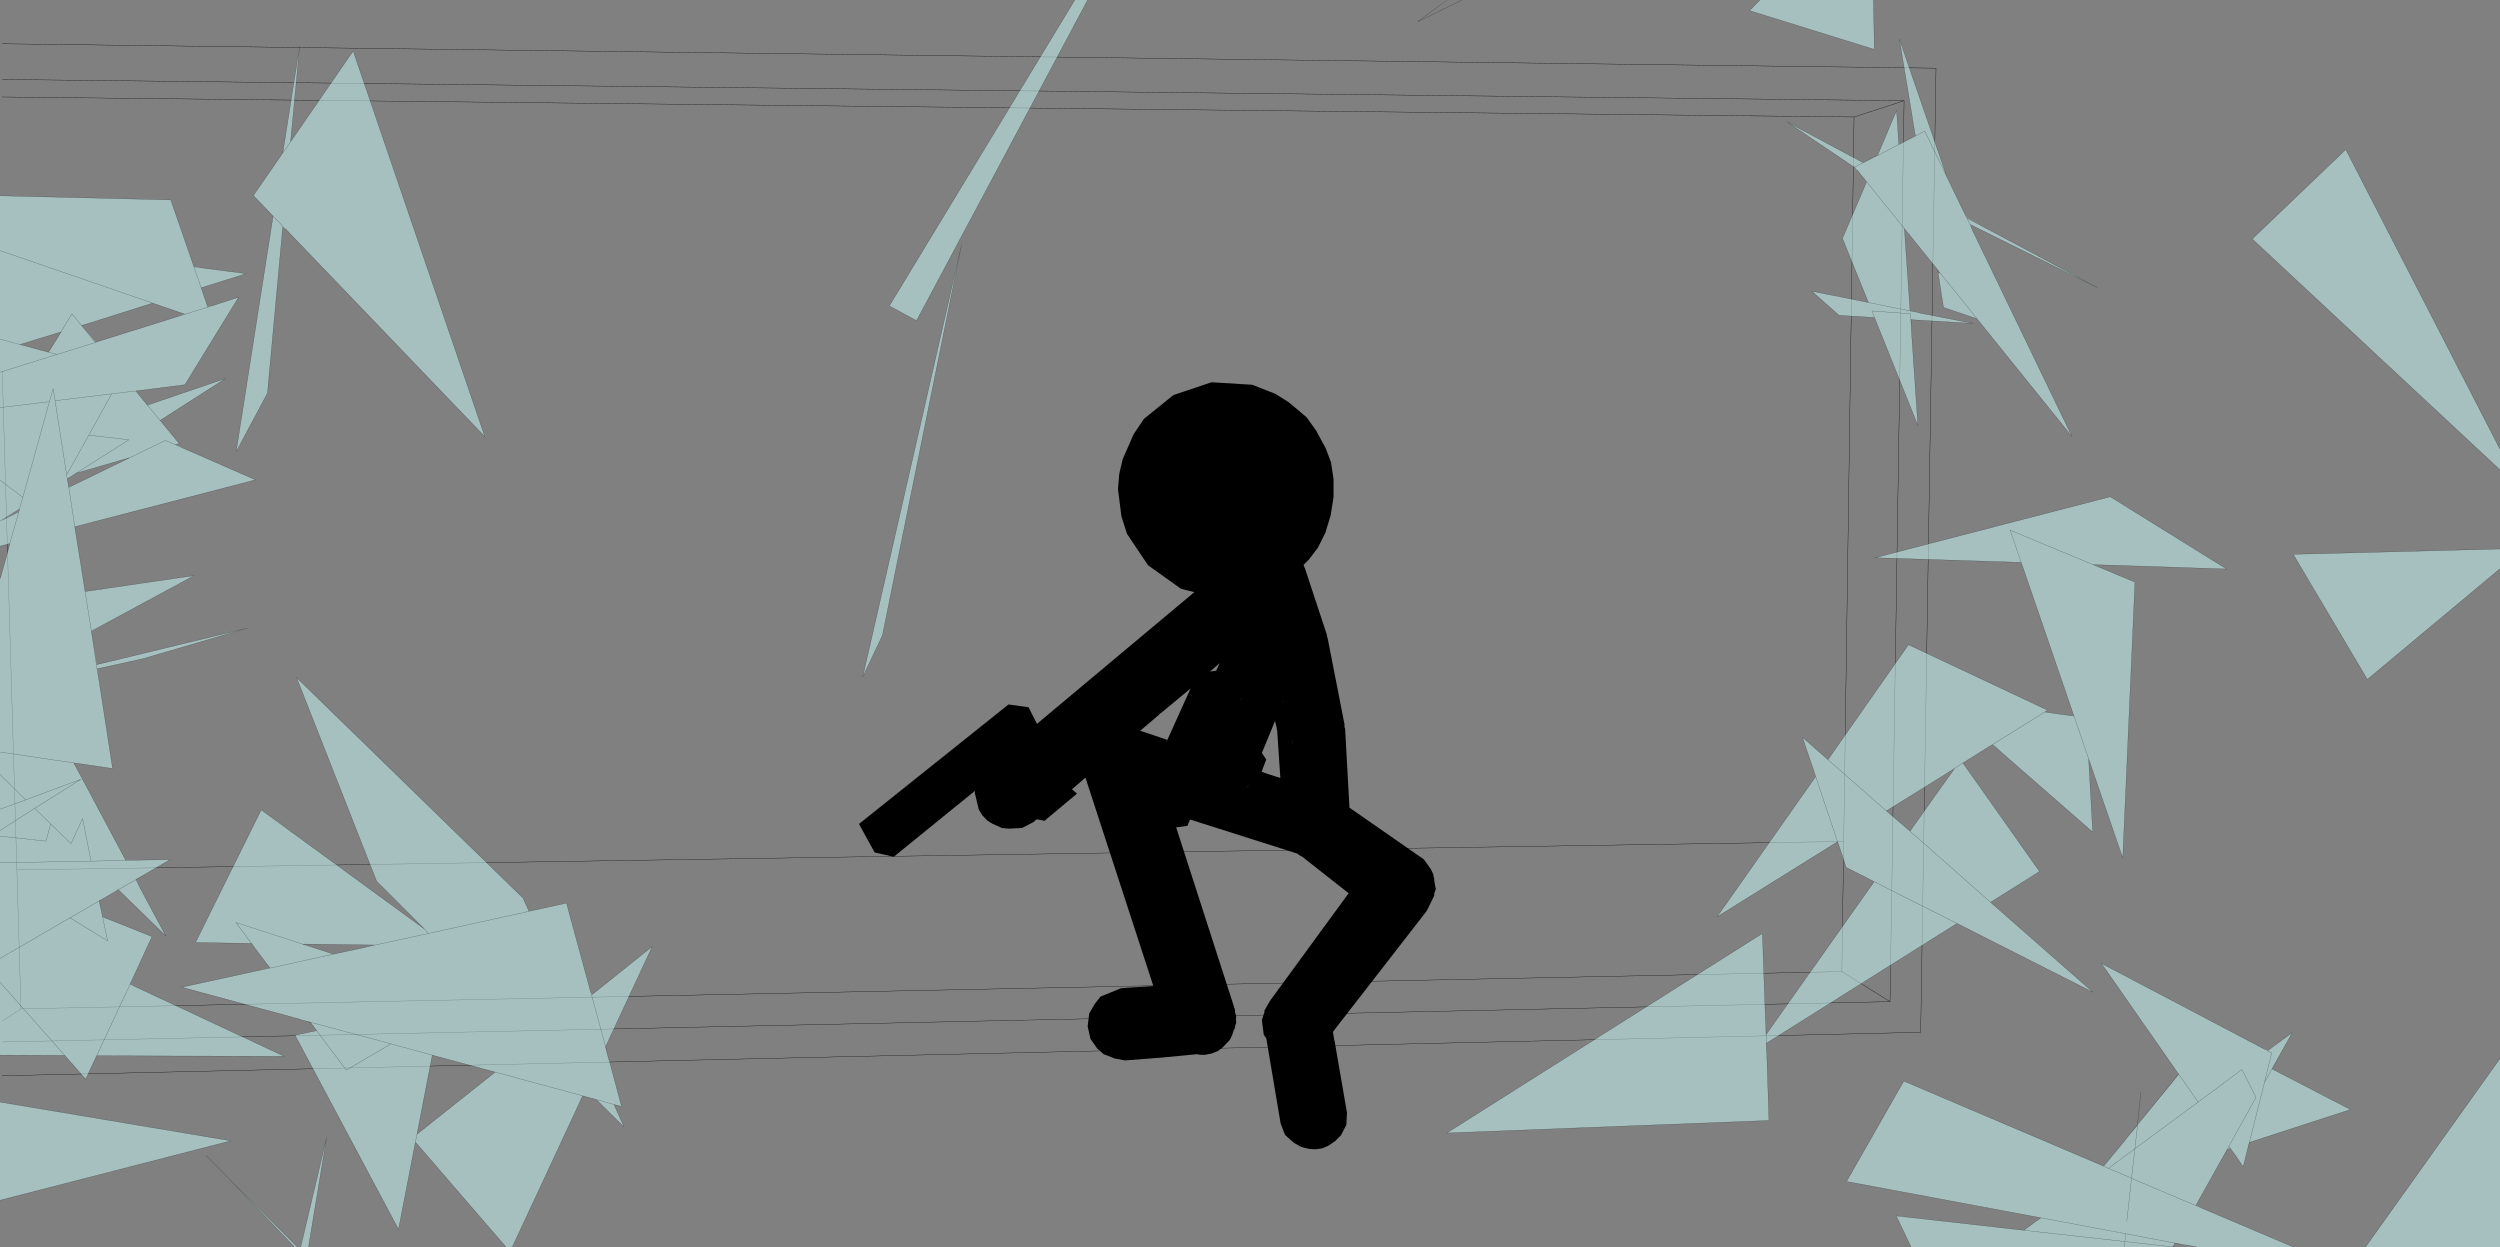
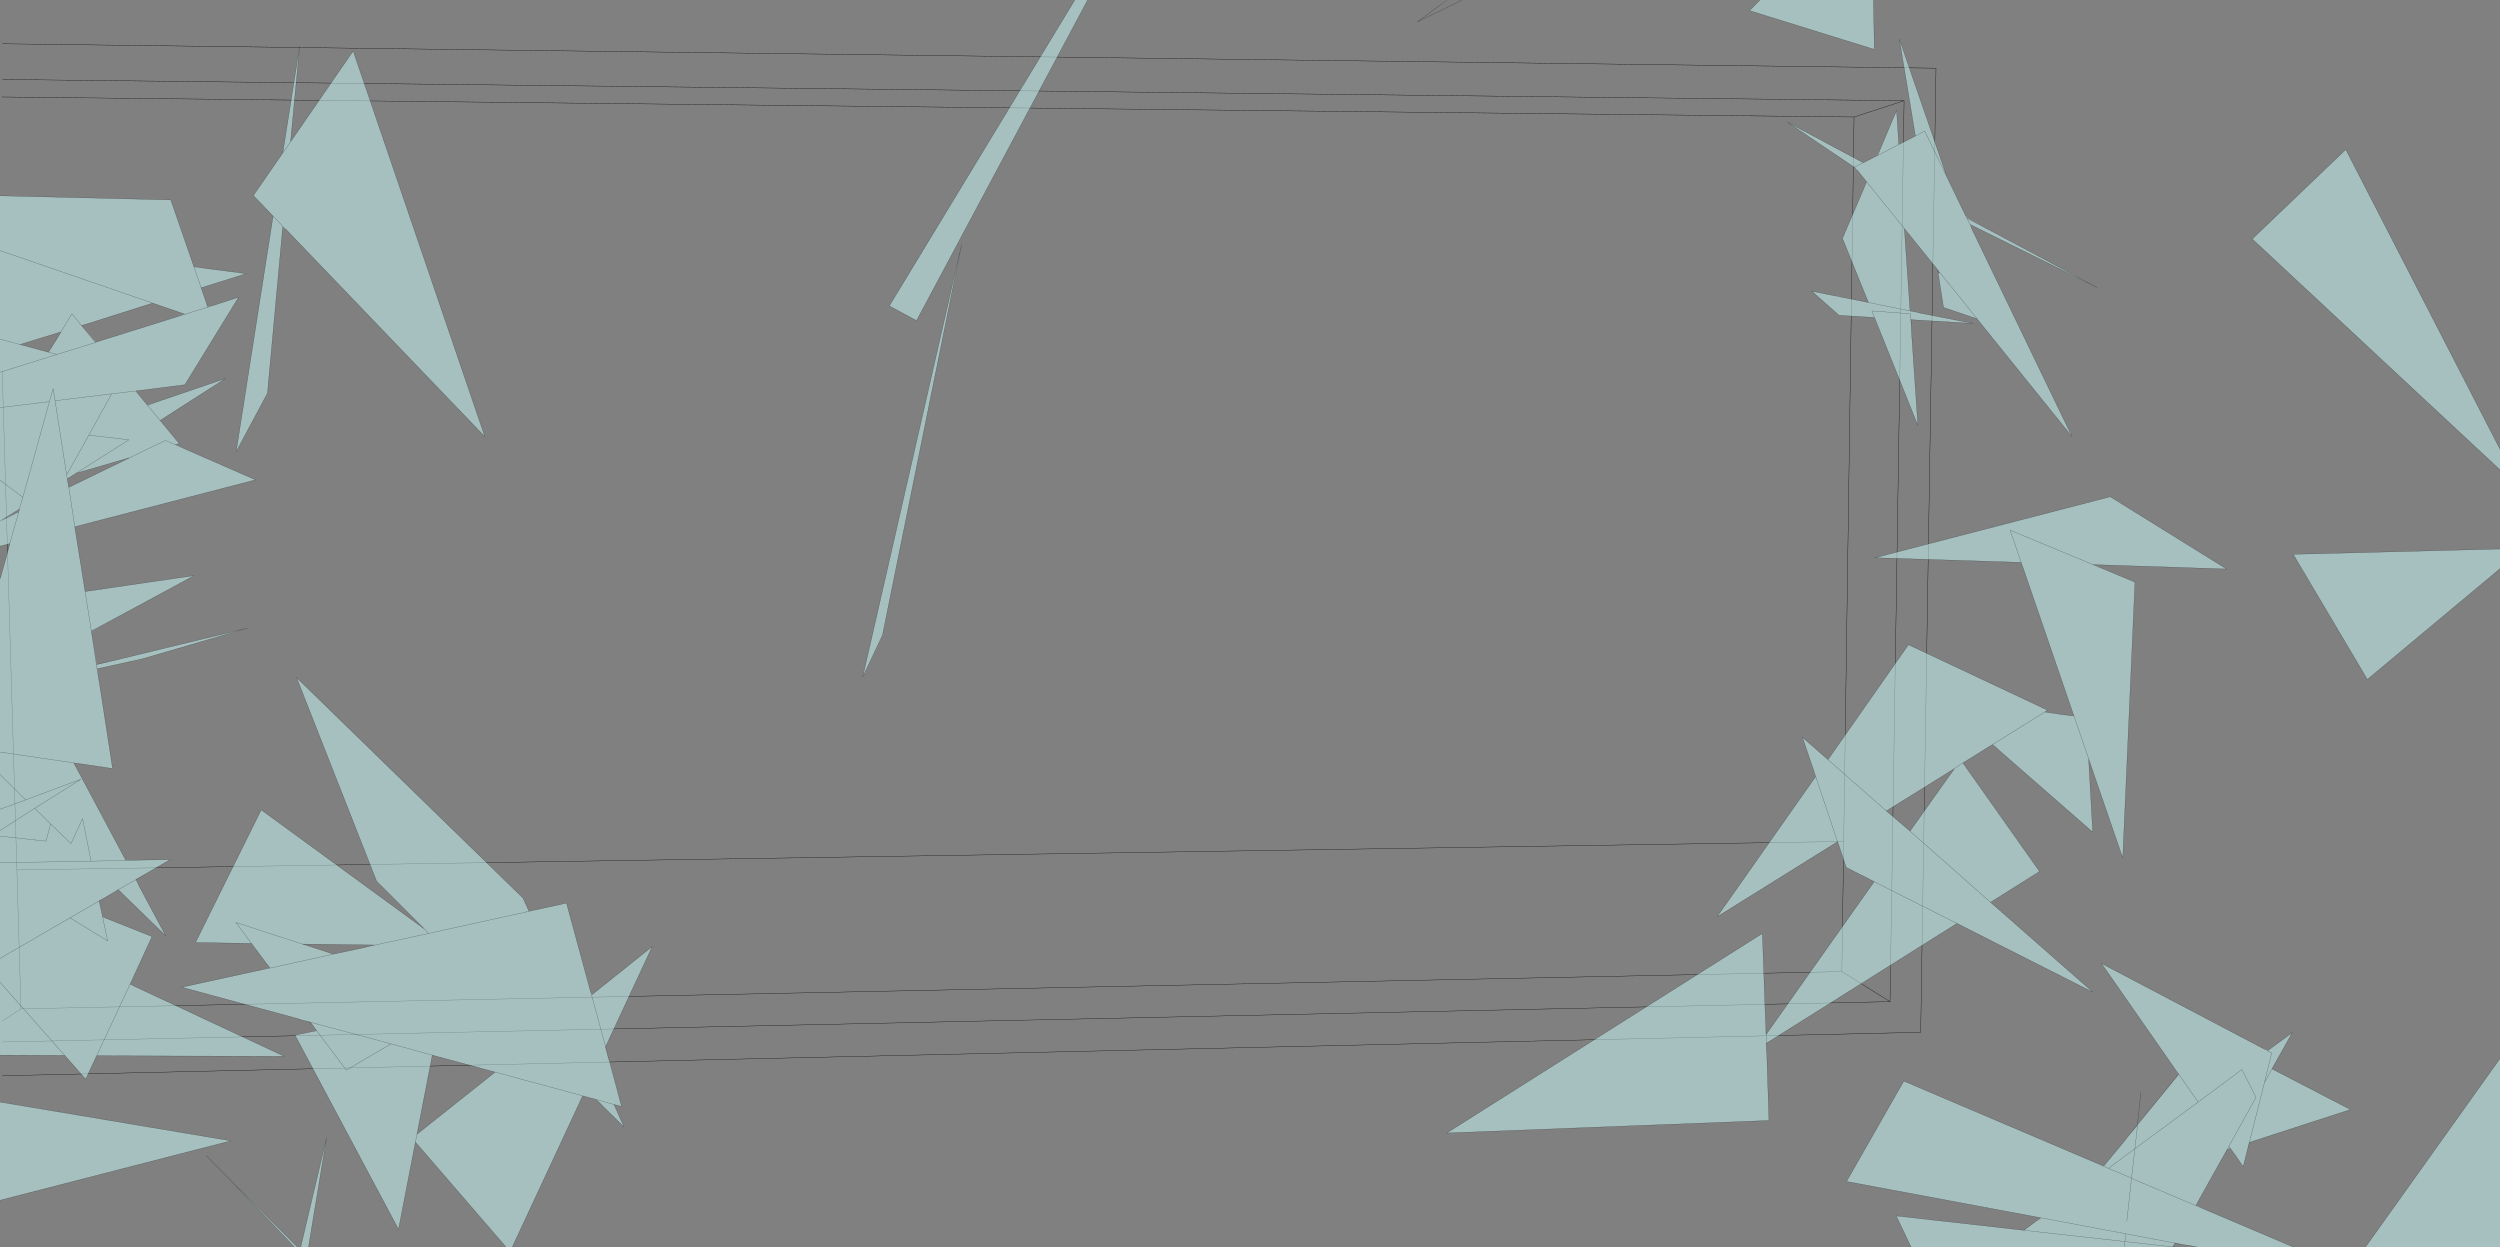
<svg xmlns="http://www.w3.org/2000/svg" height="199.4px" width="399.6px">
  <rect width="100%" height="100%" fill="#808080" stroke="none" />
  <g transform="matrix(1.0, 0.0, 0.0, 1.0, -0.1, -0.45)">
    <path d="M0.45 15.95 L296.45 19.15 304.45 16.55 0.45 13.15 M0.45 167.0 L302.2 160.55 294.5 155.75 3.45 161.7 0.45 163.65 M294.5 155.75 L294.8 134.95 2.8 139.5 3.45 161.7 M304.45 16.55 L302.2 160.55 M294.8 134.95 L296.45 19.15 M0.45 7.45 L309.55 11.35 307.1 165.45 0.45 172.4 M0.45 59.75 L2.8 139.5" fill="none" stroke="#000000" stroke-linecap="round" stroke-linejoin="round" stroke-width="0.05" />
    <path d="M323.15 90.35 L299.8 89.6 337.4 79.85 356.0 91.4 334.65 90.7 341.35 93.5 339.4 137.6 334.65 123.8 334.15 122.3 333.95 121.8 334.6 133.45 319.6 120.35 319.35 120.1 318.6 119.45 317.7 120.0 313.85 122.4 326.1 139.75 318.3 144.65 318.3 144.7 334.65 159.05 312.9 148.05 299.7 141.4 312.9 148.05 282.45 167.2 282.4 167.2 282.45 168.4 282.5 168.75 282.85 179.55 231.35 181.55 281.8 149.65 282.3 163.75 282.35 164.25 282.35 164.65 282.35 165.8 282.4 165.8 282.45 167.2 282.4 165.8 299.65 141.4 299.7 141.4 298.0 140.5 297.45 140.25 295.2 139.1 294.0 135.5 293.95 135.4 293.9 135.3 293.9 135.2 293.8 134.95 293.8 135.0 274.55 147.0 290.3 124.6 290.05 123.75 289.95 123.45 288.2 118.3 292.25 121.85 292.3 121.85 305.15 103.5 327.35 113.95 326.95 114.25 326.9 114.25 328.25 114.45 328.7 114.5 329.25 114.6 331.6 114.9 323.45 91.15 323.35 90.9 323.15 90.35 M399.7 72.25 L399.7 75.55 360.1 38.65 375.05 24.35 399.7 72.25 M399.7 91.35 L378.5 109.05 366.65 89.05 399.7 88.2 399.7 91.35 M348.05 171.75 L348.35 172.15 348.35 172.2 348.35 172.15 348.05 171.75 336.0 154.45 362.15 168.2 362.55 168.4 363.2 168.75 362.05 173.5 359.65 183.05 362.05 173.5 363.2 168.75 362.55 168.4 366.5 165.5 363.25 171.3 375.8 177.8 359.65 183.05 359.6 183.05 359.35 184.15 358.65 186.95 357.4 185.1 357.2 184.85 356.6 184.0 356.35 183.7 356.1 184.2 356.35 183.7 360.7 175.85 358.45 171.4 351.45 176.6 341.35 184.05 341.75 180.35 341.35 184.05 351.45 176.6 348.35 172.15 351.45 176.6 358.45 171.4 360.7 175.85 356.35 183.7 356.6 184.0 356.45 184.05 356.1 184.2 356.45 184.05 356.1 184.2 356.05 184.2 355.6 185.05 351.1 193.1 352.6 193.8 340.8 188.8 340.8 188.75 341.35 184.05 337.1 187.2 336.35 186.85 337.1 187.2 341.35 184.05 340.8 188.75 340.8 188.8 352.6 193.8 366.85 199.85 351.65 199.85 350.1 199.55 349.5 199.45 349.05 199.4 347.75 199.1 347.75 199.15 347.4 199.75 348.3 199.85 339.65 199.85 339.75 198.9 347.4 199.75 339.75 198.9 339.65 199.85 305.6 199.85 303.2 194.8 323.6 197.1 325.6 195.6 325.8 195.5 326.3 195.1 339.85 197.65 339.75 198.9 323.6 197.1 339.75 198.9 339.85 197.65 326.3 195.1 325.8 195.5 326.3 195.1 295.25 189.3 304.4 173.25 336.35 186.85 339.7 182.8 340.2 182.15 341.75 180.35 341.75 180.3 341.75 180.25 348.35 172.2 348.05 171.75 M331.6 114.9 L334.15 122.3 331.6 114.9 M319.35 120.1 L318.6 119.45 326.95 114.25 318.6 119.45 319.35 120.1 M340.8 188.8 L340.05 195.65 340.8 188.8 M337.1 187.2 L340.8 188.75 337.1 187.2 M362.05 173.5 L363.25 171.3 362.05 173.5 M399.7 169.65 L399.7 199.85 378.15 199.85 399.7 169.65 M339.85 197.65 L347.75 199.15 339.85 197.65 M303.6 23.55 L306.25 22.2 307.75 21.4 311.3 28.75 307.75 21.4 306.25 22.2 306.25 22.15 303.7 6.7 311.3 28.75 314.05 34.45 314.25 34.85 314.35 35.05 314.45 35.25 314.5 35.35 314.95 36.3 314.5 35.35 314.45 35.25 317.1 36.7 335.3 46.4 314.95 36.3 315.1 36.6 315.2 36.85 315.45 37.4 331.3 70.25 316.1 51.4 312.95 47.45 310.55 44.5 310.35 44.25 310.2 44.1 310.35 44.25 310.55 44.5 312.95 47.45 316.1 51.4 310.75 49.6 309.9 44.15 310.2 44.1 309.8 43.55 304.55 37.05 298.45 29.5 304.55 37.05 304.25 36.75 304.5 37.05 305.4 50.1 305.4 50.15 306.5 50.35 306.85 50.45 307.3 50.55 315.5 52.15 305.55 51.55 305.5 51.55 305.6 52.65 305.65 53.7 306.65 68.45 300.1 52.15 299.7 51.2 294.05 50.85 289.7 47.0 298.75 48.8 294.6 38.55 297.75 31.2 298.45 29.5 297.05 27.75 296.9 27.6 296.6 27.2 296.55 27.15 297.9 26.45 297.95 26.45 297.9 26.45 296.55 27.15 296.6 27.2 296.55 27.2 296.6 27.25 296.3 27.05 285.75 19.95 297.15 26.05 297.35 26.15 297.95 26.45 300.2 25.3 300.25 25.3 303.6 23.55 300.25 25.3 300.2 25.3 300.25 25.3 300.2 25.3 300.65 24.25 303.25 18.1 303.6 23.5 303.6 23.55 M299.55 0.45 L299.7 8.35 279.75 2.15 281.4 0.45 299.55 0.45 M296.55 27.2 L296.3 27.05 296.55 27.2 M300.25 25.3 L300.65 24.25 300.25 25.3 M297.9 26.45 L297.35 26.15 297.9 26.45 M314.5 35.35 L317.1 36.7 314.5 35.35 M300.1 52.15 L299.3 50.15 305.45 50.6 305.55 51.55 305.45 50.6 299.3 50.15 300.1 52.15 M298.75 48.8 L305.4 50.15 298.75 48.8 M334.65 90.7 L321.4 85.2 323.35 90.9 321.4 85.2 334.65 90.7 M230.45 1.15 L231.35 0.45 231.4 0.45 230.45 1.15 M171.9 0.45 L173.95 0.45 146.6 51.7 142.25 49.35 171.9 0.45 M312.5 123.3 L312.55 123.25 313.85 122.4 312.55 123.25 312.5 123.3 310.9 124.3 301.65 130.05 301.6 130.05 305.4 133.3 311.5 124.7 312.55 123.25 312.5 123.3 M317.7 120.0 L318.6 119.45 317.7 120.0 M318.3 144.7 L305.4 133.3 318.3 144.7 M290.05 123.75 L293.8 134.95 290.05 123.75 M310.9 124.3 L312.55 123.25 310.9 124.3 M292.25 121.85 L301.6 130.05 292.25 121.85 M46.55 23.1 L46.9 22.6 56.55 8.6 77.6 70.25 45.7 37.0 45.3 36.6 45.3 36.65 42.85 63.3 37.85 72.65 43.75 35.0 40.6 31.7 44.85 25.55 45.3 24.9 48.0 7.8 46.55 23.05 46.55 23.1 45.3 24.9 46.55 23.1 M43.75 35.0 L45.3 36.6 43.75 35.0 M34.25 49.25 L38.25 47.95 29.65 61.95 22.15 62.9 21.8 62.95 23.65 65.2 25.0 64.75 36.15 60.95 25.7 67.65 28.75 71.35 28.15 71.5 29.75 72.25 40.95 77.15 12.05 84.65 13.5 93.7 13.55 94.05 13.7 95.0 31.15 92.45 16.8 100.2 14.7 101.35 15.55 106.65 15.5 106.65 15.6 107.35 15.65 107.35 15.8 108.5 15.85 108.85 15.95 109.35 18.1 123.3 12.7 122.5 12.3 122.45 11.6 122.35 11.9 122.4 20.2 137.95 21.1 137.95 27.3 137.85 23.35 140.15 21.8 141.0 21.85 141.05 22.4 142.2 26.6 150.05 19.0 142.65 16.85 143.95 15.95 144.4 15.95 144.45 16.5 147.0 24.4 150.15 20.9 157.75 21.35 157.95 21.5 158.05 21.7 158.15 45.55 169.3 15.55 169.2 13.8 172.95 10.45 169.15 0.1 169.1 0.1 157.45 0.1 153.65 0.1 138.35 0.1 134.1 0.1 133.2 0.1 129.8 0.1 124.25 0.1 120.65 0.1 93.05 0.15 92.9 1.4 88.4 1.7 87.35 1.65 87.35 0.1 87.75 0.1 83.75 0.1 77.2 0.1 65.6 0.1 59.95 0.1 54.65 0.1 40.5 0.1 31.75 27.4 32.4 31.1 43.1 39.45 44.2 32.25 46.45 33.3 49.5 34.25 49.25 28.5 51.05 34.25 49.25 M17.8 106.15 L39.65 100.85 22.9 105.75 15.65 107.35 15.6 107.35 15.5 106.65 15.55 106.65 15.55 106.7 17.8 106.15 M15.4 55.15 L28.5 51.05 29.6 50.65 24.5 48.9 0.1 40.5 24.5 48.9 14.25 52.15 13.15 52.45 13.15 52.5 15.4 55.15 15.35 55.2 9.2 57.1 0.1 59.95 9.2 57.1 15.35 55.2 15.4 55.15 M31.1 43.1 L32.25 46.45 31.1 43.1 M23.7 65.25 L23.65 65.2 23.7 65.25 25.0 64.75 23.7 65.25 25.65 67.6 25.7 67.65 25.65 67.6 23.7 65.25 M20.75 73.65 L20.85 73.6 12.25 76.1 10.9 76.95 10.85 76.95 10.9 77.3 11.1 78.35 20.75 73.65 M15.35 55.2 L13.15 52.5 15.35 55.2 M20.85 73.6 L26.55 70.85 29.75 72.25 26.55 70.85 20.85 73.6 M9.85 53.5 L11.6 50.6 13.15 52.5 11.6 50.6 9.85 53.5 3.35 55.5 3.6 55.6 7.85 56.75 9.3 54.45 9.85 53.5 M9.2 57.1 L7.85 56.75 9.2 57.1 M3.2 81.85 L3.2 81.8 3.75 79.95 8.0 64.65 8.6 62.55 8.9 64.5 10.75 76.35 10.85 76.95 10.75 76.35 8.9 64.5 8.6 62.55 8.0 64.65 3.75 79.95 3.2 81.8 3.2 81.85 2.2 82.45 0.5 83.5 3.1 82.25 3.25 81.8 3.2 81.85 M0.1 54.65 L3.6 55.6 0.1 54.65 M1.65 87.35 L3.1 82.3 3.1 82.25 3.1 82.3 1.65 87.35 M3.75 79.95 L0.1 77.2 3.75 79.95 M12.05 84.65 L11.1 78.35 10.9 77.3 11.1 78.35 12.05 84.65 M8.9 64.5 L17.95 63.4 14.3 70.0 10.75 76.35 14.3 70.0 17.95 63.4 8.9 64.5 M0.1 65.6 L8.0 64.65 0.1 65.6 M3.2 81.8 L2.2 82.45 3.2 81.8 M14.3 70.0 L20.7 70.75 12.25 76.1 20.7 70.75 14.3 70.0 M17.95 63.4 L22.15 62.9 17.95 63.4 M3.1 82.3 L0.1 83.75 3.1 82.3 M42.7 154.45 L42.5 154.2 40.3 151.25 31.35 151.1 41.85 129.9 67.95 148.95 60.3 141.3 47.5 108.75 83.7 144.0 84.65 146.1 85.4 145.95 90.65 144.8 94.55 159.15 94.65 159.5 104.35 151.75 96.9 167.75 96.85 167.8 97.35 169.6 97.55 170.2 99.45 177.3 98.25 177.0 98.45 177.45 98.65 177.9 99.85 180.6 95.4 176.2 93.2 175.6 93.2 175.65 92.5 177.2 81.95 199.85 81.05 199.85 66.5 183.0 63.8 196.95 47.25 165.9 50.7 165.2 50.6 165.05 50.45 164.85 50.35 164.7 50.2 164.5 49.75 163.85 49.7 163.8 48.6 163.55 48.25 163.45 47.8 163.3 29.15 158.25 41.95 155.45 43.25 155.15 42.7 154.45 M53.4 152.95 L43.25 155.2 43.25 155.15 43.25 155.2 53.4 152.95 58.35 151.9 58.9 151.75 68.6 149.65 67.95 148.95 68.6 149.65 58.9 151.75 59.95 151.5 48.5 151.35 48.45 151.35 53.4 152.95 M40.3 151.25 L37.8 147.9 48.45 151.35 37.8 147.9 40.3 151.25 M15.5 106.65 L14.7 101.3 16.8 100.2 14.7 101.3 15.5 106.65 M15.8 108.5 L15.6 107.35 15.8 108.5 M16.5 147.0 L17.3 150.85 11.3 147.15 15.95 144.45 11.3 147.15 17.3 150.85 16.5 147.0 M0.1 133.2 L5.65 129.65 8.2 132.15 11.45 135.3 13.3 131.3 14.65 138.1 0.1 138.35 14.65 138.1 13.3 131.3 11.45 135.3 8.2 132.15 7.45 134.9 0.1 134.1 7.45 134.9 8.2 132.15 5.65 129.65 0.1 133.2 M0.1 124.25 L4.2 128.3 0.1 129.8 4.2 128.3 0.1 124.25 M0.1 120.65 L11.6 122.35 0.1 120.65 M4.2 128.3 L13.05 125.0 5.65 129.65 13.05 125.0 4.2 128.3 M0.1 157.45 L10.45 169.15 0.1 157.45 M19.0 142.65 L21.85 141.05 19.0 142.65 M14.65 138.1 L21.1 137.95 14.65 138.1 M0.1 192.3 L0.1 176.6 37.0 182.8 0.1 192.3 M36.7 188.85 L47.7 199.85 47.25 199.85 36.7 188.85 M50.35 164.7 L55.45 171.5 62.6 167.3 69.9 169.3 62.6 167.3 55.45 171.5 50.35 164.7 M15.55 169.2 L20.9 157.75 15.55 169.2 M79.2 171.85 L79.2 171.8 69.9 169.3 69.2 169.1 66.75 181.75 79.2 171.85 M43.25 155.2 L41.95 155.45 43.25 155.2 M0.1 153.65 L11.3 147.15 0.1 153.65 M49.75 163.85 L62.6 167.3 49.75 163.85 M66.5 183.0 L66.75 181.75 66.5 183.0 M138.0 108.65 L153.8 39.55 141.15 102.0 138.0 108.65 M93.2 175.6 L79.2 171.8 93.2 175.6 M68.6 149.65 L85.4 145.95 68.6 149.65 M14.7 101.3 L13.55 94.05 14.7 101.3 M95.4 176.2 L98.25 177.0 95.4 176.2 M96.9 167.75 L94.65 159.5 96.9 167.75 M49.4 199.85 L48.15 199.85 52.3 182.3 49.4 199.85" fill="#ccffff" fill-opacity="0.502" fill-rule="evenodd" stroke="none" />
    <path d="M323.15 90.35 L299.8 89.6 337.4 79.85 356.0 91.4 334.65 90.7 341.35 93.5 339.4 137.6 334.65 123.8 334.15 122.3 331.6 114.9 323.45 91.15 323.35 90.9 321.4 85.2 334.65 90.7 M333.95 121.8 L334.6 133.45 319.6 120.35 319.35 120.1 318.6 119.45 317.7 120.0 313.85 122.4 326.1 139.75 318.3 144.65 M318.3 144.7 L334.65 159.05 312.9 148.05 282.45 167.2 282.45 168.4 282.5 168.75 282.85 179.55 231.35 181.55 281.8 149.65 282.3 163.75 282.35 164.25 282.35 164.65 282.4 165.8 299.65 141.4 M299.7 141.4 L298.0 140.5 297.45 140.25 295.2 139.1 294.0 135.5 293.95 135.4 293.9 135.3 293.9 135.2 293.8 135.0 274.55 147.0 290.3 124.6 M290.05 123.75 L289.95 123.45 288.2 118.3 292.25 121.85 301.6 130.05 305.4 133.3 318.3 144.7 M292.3 121.85 L305.15 103.5 327.35 113.95 326.95 114.25 328.25 114.45 328.7 114.5 329.25 114.6 331.6 114.9 M399.7 72.25 L375.05 24.35 360.1 38.65 399.7 75.55 M399.7 88.2 L366.65 89.05 378.5 109.05 399.7 91.35 M326.95 114.25 L318.6 119.45 M348.35 172.2 L348.35 172.15 348.05 171.75 336.0 154.45 362.15 168.2 M341.75 180.35 L341.35 184.05 351.45 176.6 348.35 172.15 M348.35 172.2 L348.3 172.2 341.75 180.25 341.75 180.35 M340.2 182.15 L339.7 182.8 336.35 186.85 337.1 187.2 341.35 184.05 340.8 188.75 340.8 188.8 352.6 193.8 366.85 199.85 M351.1 193.1 L355.6 185.05 356.1 184.2 356.35 183.7 360.7 175.85 358.45 171.4 351.45 176.6 M359.65 183.05 L362.05 173.5 363.2 168.75 362.55 168.4 366.5 165.5 363.25 171.3 362.05 173.5 M340.2 182.15 L341.75 180.25 342.3 175.05 M325.8 195.5 L325.6 195.6 323.6 197.1 339.75 198.9 339.85 197.65 326.3 195.1 325.8 195.5 M326.3 195.1 L295.25 189.3 304.4 173.25 336.35 186.85 M340.8 188.75 L337.1 187.2 M340.05 195.65 L340.8 188.8 M357.2 184.85 L357.4 185.1 358.65 186.95 359.35 184.15 359.65 183.05 375.8 177.8 363.25 171.3 M359.6 183.05 L359.65 183.05 M356.35 183.7 L356.6 184.0 357.2 184.85 M356.45 184.05 L356.6 184.0 M356.45 184.05 L356.1 184.2 M399.7 169.65 L378.15 199.85 M347.4 199.75 L347.75 199.15 339.85 197.65 M347.75 199.1 L347.75 199.15 349.05 199.4 349.5 199.45 350.1 199.55 351.65 199.85 M348.3 199.85 L347.4 199.75 339.75 198.9 339.65 199.85 M303.6 23.55 L300.25 25.3 300.2 25.3 300.25 25.3 300.65 24.25 303.25 18.1 303.6 23.5 M297.95 26.45 L297.9 26.45 296.55 27.15 296.6 27.2 296.55 27.2 296.3 27.05 285.75 19.95 297.15 26.05 297.35 26.15 297.9 26.45 M296.9 27.6 L297.05 27.75 298.45 29.5 304.55 37.05 309.8 43.55 310.2 44.1 310.35 44.25 310.55 44.5 312.95 47.45 316.1 51.4 331.3 70.25 315.45 37.4 315.2 36.85 315.1 36.6 M314.95 36.3 L314.5 35.35 314.45 35.25 M314.35 35.05 L314.25 34.85 314.05 34.45 311.3 28.75 307.75 21.4 306.25 22.2 303.6 23.55 M306.25 22.15 L303.7 6.7 311.3 28.75 M299.55 0.45 L299.7 8.35 279.75 2.15 281.4 0.45 M297.95 26.45 L300.2 25.3 M297.75 31.2 L298.45 29.5 M299.7 51.2 L294.05 50.85 289.7 47.0 298.75 48.8 294.6 38.55 297.75 31.2 M317.1 36.7 L314.5 35.35 M317.1 36.7 L335.3 46.4 314.95 36.3 M304.5 37.05 L305.4 50.1 M305.4 50.15 L306.5 50.35 306.85 50.45 307.3 50.55 315.5 52.15 305.55 51.55 305.6 52.65 305.65 53.7 306.65 68.45 300.1 52.15 299.3 50.15 305.45 50.6 305.55 51.55 305.5 51.55 M309.9 44.15 L310.75 49.6 316.1 51.4 M309.9 44.15 L309.8 43.55 M305.4 50.15 L298.75 48.8 M231.4 0.45 L230.45 1.15 226.65 3.95 233.8 0.45 M171.9 0.45 L142.25 49.35 146.6 51.7 173.95 0.45 M313.85 122.4 L312.55 123.25 312.5 123.3 311.5 124.7 305.4 133.3 M293.8 135.0 L293.8 134.95 290.05 123.75 M312.55 123.25 L310.9 124.3 301.65 130.05 M299.7 141.4 L312.9 148.05 M282.45 167.2 L282.4 165.8 M323.6 197.1 L303.2 194.8 305.6 199.85 M46.9 22.6 L46.55 23.1 45.3 24.9 48.0 7.8 46.55 23.05 M46.9 22.6 L56.55 8.6 77.6 70.25 45.7 37.0 M45.3 36.65 L42.85 63.3 37.85 72.65 43.75 35.0 40.6 31.7 44.85 25.55 45.3 24.9 M45.3 36.6 L43.75 35.0 M34.25 49.25 L38.25 47.95 29.65 61.95 22.15 62.9 17.95 63.4 8.9 64.5 8.6 62.55 8.0 64.65 3.75 79.95 3.2 81.8 3.2 81.85 3.1 82.25 3.1 82.3 1.65 87.35 0.1 87.75 M21.8 62.95 L23.65 65.2 23.7 65.25 25.65 67.6 25.7 67.65 28.75 71.35 28.15 71.5 M25.0 64.75 L36.15 60.95 25.7 67.65 M29.75 72.25 L40.95 77.15 12.05 84.65 13.5 93.7 13.55 94.05 14.7 101.3 15.5 106.65 15.6 107.35 15.65 107.35 22.9 105.75 39.65 100.85 17.8 106.15 15.55 106.65 15.5 106.65 M13.7 95.0 L31.15 92.45 16.8 100.2 14.7 101.3 M15.8 108.5 L15.85 108.85 15.95 109.35 18.1 123.3 12.7 122.5 12.3 122.45 11.9 122.4 20.2 137.95 M21.1 137.95 L27.3 137.85 23.35 140.15 21.85 141.05 22.4 142.2 26.6 150.05 19.0 142.65 16.85 143.95 15.95 144.45 16.5 147.0 24.4 150.15 20.9 157.75 21.35 157.95 21.5 158.05 21.7 158.15 45.55 169.3 15.55 169.2 13.8 172.95 10.45 169.15 0.1 169.1 M0.15 92.9 L1.4 88.4 1.65 87.35 M0.1 31.75 L27.4 32.4 31.1 43.1 39.45 44.2 32.25 46.45 33.3 49.5 M34.25 49.25 L28.5 51.05 15.4 55.15 15.35 55.2 9.2 57.1 0.1 59.95 M32.25 46.45 L31.1 43.1 M0.1 40.5 L24.5 48.9 29.6 50.65 M25.0 64.75 L23.7 65.25 M20.85 73.6 L12.25 76.1 10.9 76.95 M10.85 76.95 L10.9 77.3 11.1 78.35 12.05 84.65 M11.1 78.35 L20.75 73.65 M29.75 72.25 L26.55 70.85 20.85 73.6 M13.15 52.5 L15.35 55.2 M14.25 52.15 L24.5 48.9 M13.15 52.5 L14.25 52.15 M13.15 52.5 L11.6 50.6 9.85 53.5 3.35 55.5 M9.3 54.45 L7.85 56.75 9.2 57.1 M9.3 54.45 L9.85 53.5 M3.6 55.6 L7.85 56.75 M3.6 55.6 L0.1 54.65 M10.85 76.95 L10.75 76.35 8.9 64.5 M8.0 64.65 L0.1 65.6 M10.75 76.35 L14.3 70.0 17.95 63.4 M0.1 77.2 L3.75 79.95 M0.5 83.5 L2.2 82.45 3.2 81.8 M0.1 83.75 L3.1 82.3 M12.25 76.1 L20.7 70.75 14.3 70.0 M42.7 154.45 L42.5 154.2 40.3 151.25 31.35 151.1 41.85 129.9 67.95 148.95 60.3 141.3 47.5 108.75 83.7 144.0 84.65 146.1 M85.4 145.95 L90.65 144.8 94.55 159.15 M94.65 159.5 L104.35 151.75 96.9 167.75 97.35 169.6 97.55 170.2 99.45 177.3 98.25 177.0 98.45 177.45 98.65 177.9 99.85 180.6 95.4 176.2 93.2 175.6 79.2 171.8 69.9 169.3 62.6 167.3 55.45 171.5 50.35 164.7 50.2 164.5 49.7 163.85 48.6 163.55 48.25 163.45 47.8 163.3 29.15 158.25 41.95 155.45 43.25 155.2 53.4 152.95 48.45 151.35 37.8 147.9 40.3 151.25 M93.2 175.65 L92.5 177.2 81.95 199.85 M81.05 199.85 L66.5 183.0 63.8 196.95 47.25 165.9 50.7 165.2 M43.25 155.15 L42.7 154.45 M43.25 155.15 L43.25 155.2 M15.6 107.35 L15.8 108.5 M11.6 122.35 L11.9 122.4 M11.6 122.35 L0.1 120.65 M0.1 138.35 L14.65 138.1 13.3 131.3 11.45 135.3 8.2 132.15 7.45 134.9 0.1 134.1 M0.1 129.8 L4.2 128.3 0.1 124.25 M8.2 132.15 L5.65 129.65 0.1 133.2 M15.95 144.45 L11.3 147.15 17.3 150.85 16.5 147.0 M15.95 144.4 L15.95 144.45 M5.65 129.65 L13.05 125.0 4.2 128.3 M21.1 137.95 L14.65 138.1 M21.85 141.05 L19.0 142.65 M10.45 169.15 L0.1 157.45 M0.1 192.3 L37.0 182.8 0.1 176.6 M33.05 185.15 L36.7 188.85 47.7 199.85 M47.25 199.85 L36.7 188.85 M20.9 157.75 L15.55 169.2 M58.9 151.75 L68.6 149.65 67.95 148.95 M69.2 169.1 L66.75 181.75 79.2 171.85 M59.95 151.5 L48.5 151.35 M53.4 152.95 L58.35 151.9 58.9 151.75 M49.7 163.85 L49.75 163.85 62.6 167.3 M66.75 181.75 L66.5 183.0 M11.3 147.15 L0.1 153.65 M138.0 108.65 L153.8 39.55 141.15 102.0 138.0 108.65 M94.65 159.5 L96.9 167.75 M98.25 177.0 L95.4 176.2 M85.4 145.95 L68.6 149.65 M49.4 199.85 L52.3 182.3 48.15 199.85" fill="none" stroke="#000000" stroke-linecap="round" stroke-linejoin="round" stroke-opacity="0.502" stroke-width="0.05" />
-     <path d="M200.25 61.95 L203.95 63.4 206.1 64.75 208.95 67.15 210.45 69.25 212.0 72.1 212.85 74.35 213.25 77.0 213.25 79.9 212.8 82.8 211.95 85.6 210.75 88.0 209.3 89.9 208.45 90.75 208.7 91.35 212.2 101.95 212.2 102.2 212.3 102.4 215.0 116.2 215.0 116.65 215.1 116.9 215.8 129.55 227.6 137.75 227.7 137.85 228.3 138.65 228.85 139.45 229.2 140.2 229.25 140.6 229.25 140.65 229.35 140.85 229.35 141.2 229.6 142.6 229.35 143.25 229.35 143.6 228.15 146.05 212.9 165.7 213.15 165.4 213.15 165.35 213.35 166.6 213.45 167.0 215.4 178.3 215.3 180.25 214.45 181.9 213.5 182.85 212.4 183.6 211.45 184.0 210.4 184.15 209.4 184.1 208.75 183.95 208.55 183.9 208.0 183.75 208.05 183.75 206.95 183.15 205.5 181.85 204.8 180.05 202.5 166.4 202.1 165.85 201.8 163.5 202.2 162.25 202.2 162.0 203.1 160.4 203.15 160.4 203.15 160.35 215.65 143.25 215.7 143.25 208.2 137.35 208.05 137.3 207.65 137.05 207.55 136.95 207.5 136.9 190.35 131.45 190.3 131.5 189.9 132.45 188.1 132.7 197.5 161.85 197.5 162.2 197.7 162.9 197.65 163.35 197.7 163.9 197.5 164.55 197.45 164.9 197.3 165.1 197.05 165.9 196.65 166.7 195.45 167.95 194.75 168.45 193.75 168.85 192.7 169.05 191.95 169.05 191.45 168.95 185.7 169.5 179.95 169.95 178.3 169.65 176.5 168.95 175.45 168.0 174.4 166.5 173.95 164.5 174.2 162.45 175.1 160.9 176.0 159.75 179.3 158.4 184.45 158.05 173.6 124.75 171.45 126.6 172.25 127.3 167.05 131.65 165.8 131.4 165.3 131.85 163.45 132.8 161.35 132.9 160.25 132.8 158.7 132.1 157.9 131.6 157.1 130.75 156.55 129.85 155.9 127.15 155.95 126.85 142.95 137.4 139.9 136.7 137.4 132.15 161.3 113.05 164.5 113.5 165.85 116.15 191.0 95.1 189.4 94.7 188.85 94.55 183.6 90.8 180.25 85.8 179.35 83.0 178.8 78.65 179.0 76.2 179.55 73.85 181.3 69.85 182.95 67.4 187.65 63.6 193.75 61.55 200.25 61.95 M204.25 117.3 L204.25 117.25 204.15 116.85 204.15 116.7 204.1 116.5 203.9 115.7 201.8 120.8 202.5 121.85 201.75 123.8 202.15 123.95 202.3 124.0 202.85 124.2 203.8 124.5 204.75 124.8 204.25 117.3 M205.25 112.35 L205.05 112.85 205.25 112.4 205.25 112.35 M206.7 119.15 L206.6 118.75 206.7 119.35 206.7 119.15 M194.5 107.65 L195.05 106.45 193.5 107.8 193.45 107.8 194.5 107.65 M186.45 119.25 L190.4 110.5 185.7 114.4 185.45 114.55 185.35 114.7 182.35 117.25 186.65 118.7 186.45 119.25 M199.65 125.9 L199.3 126.55 199.65 125.95 199.65 125.9 M198.5 112.05 L198.3 112.5 198.5 112.1 198.5 112.05 M194.45 168.05 L194.45 168.0 194.4 168.05 194.45 168.05" fill="#000000" fill-rule="evenodd" stroke="none" />
  </g>
</svg>